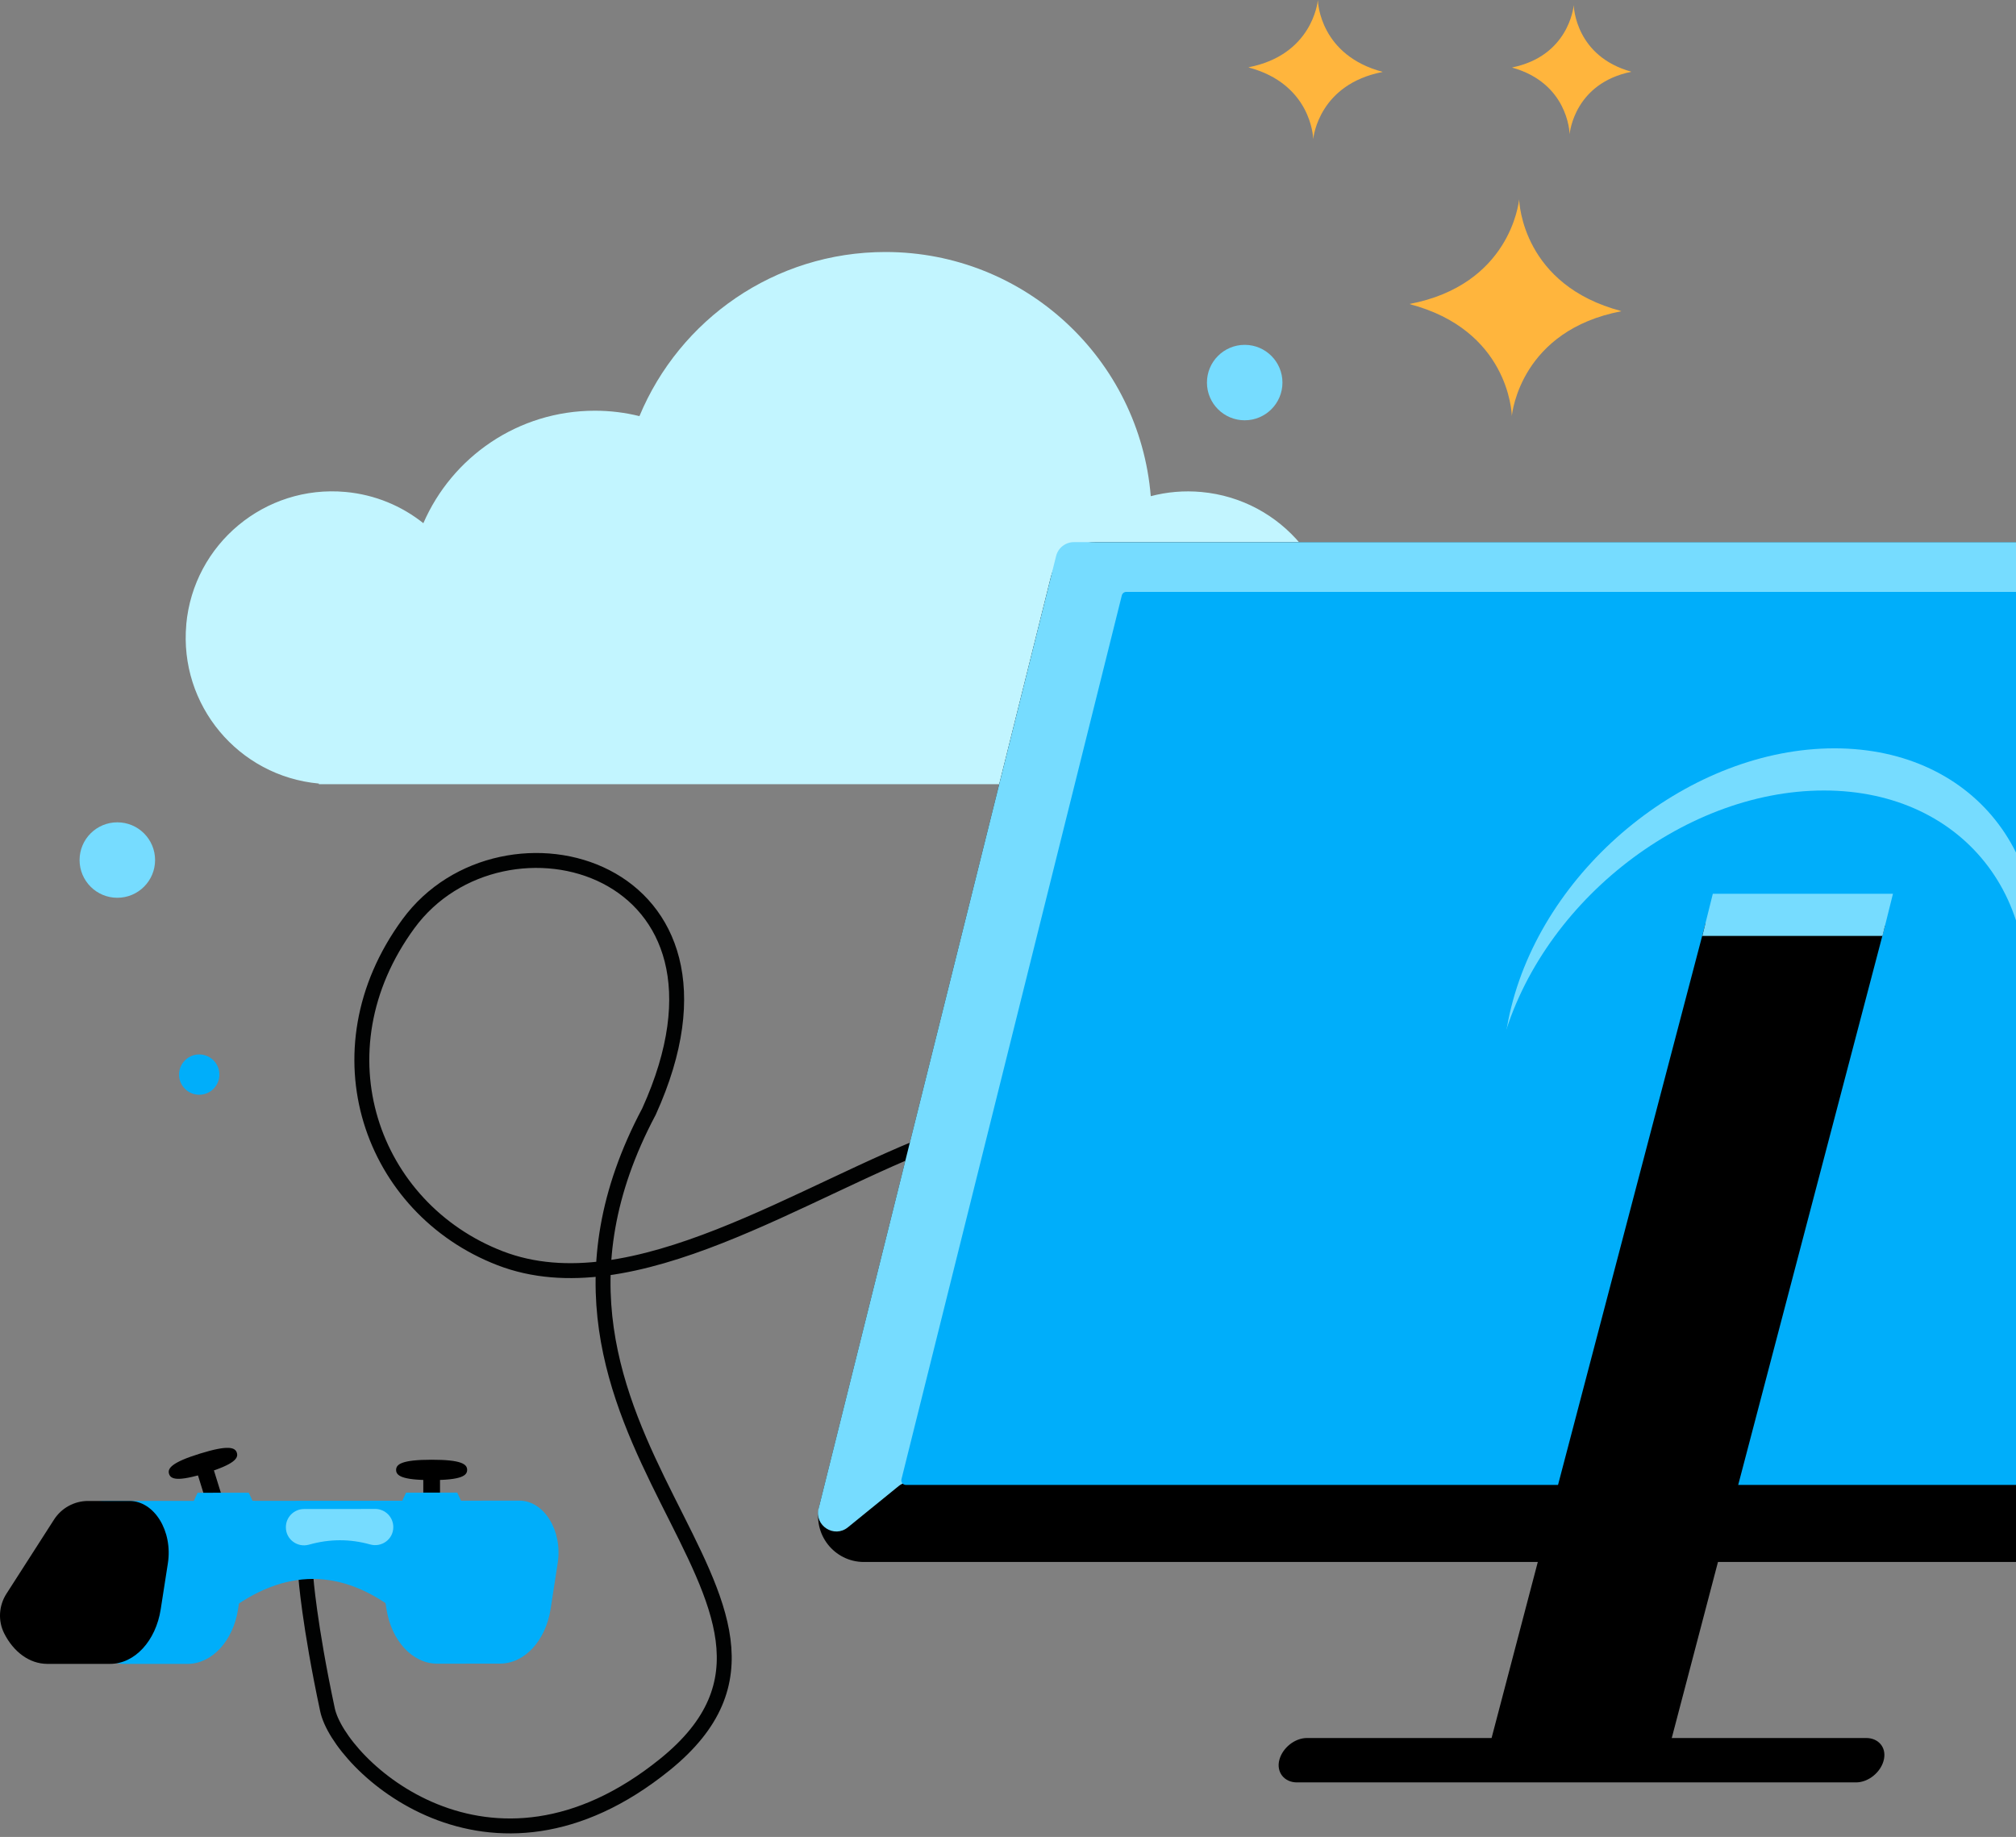
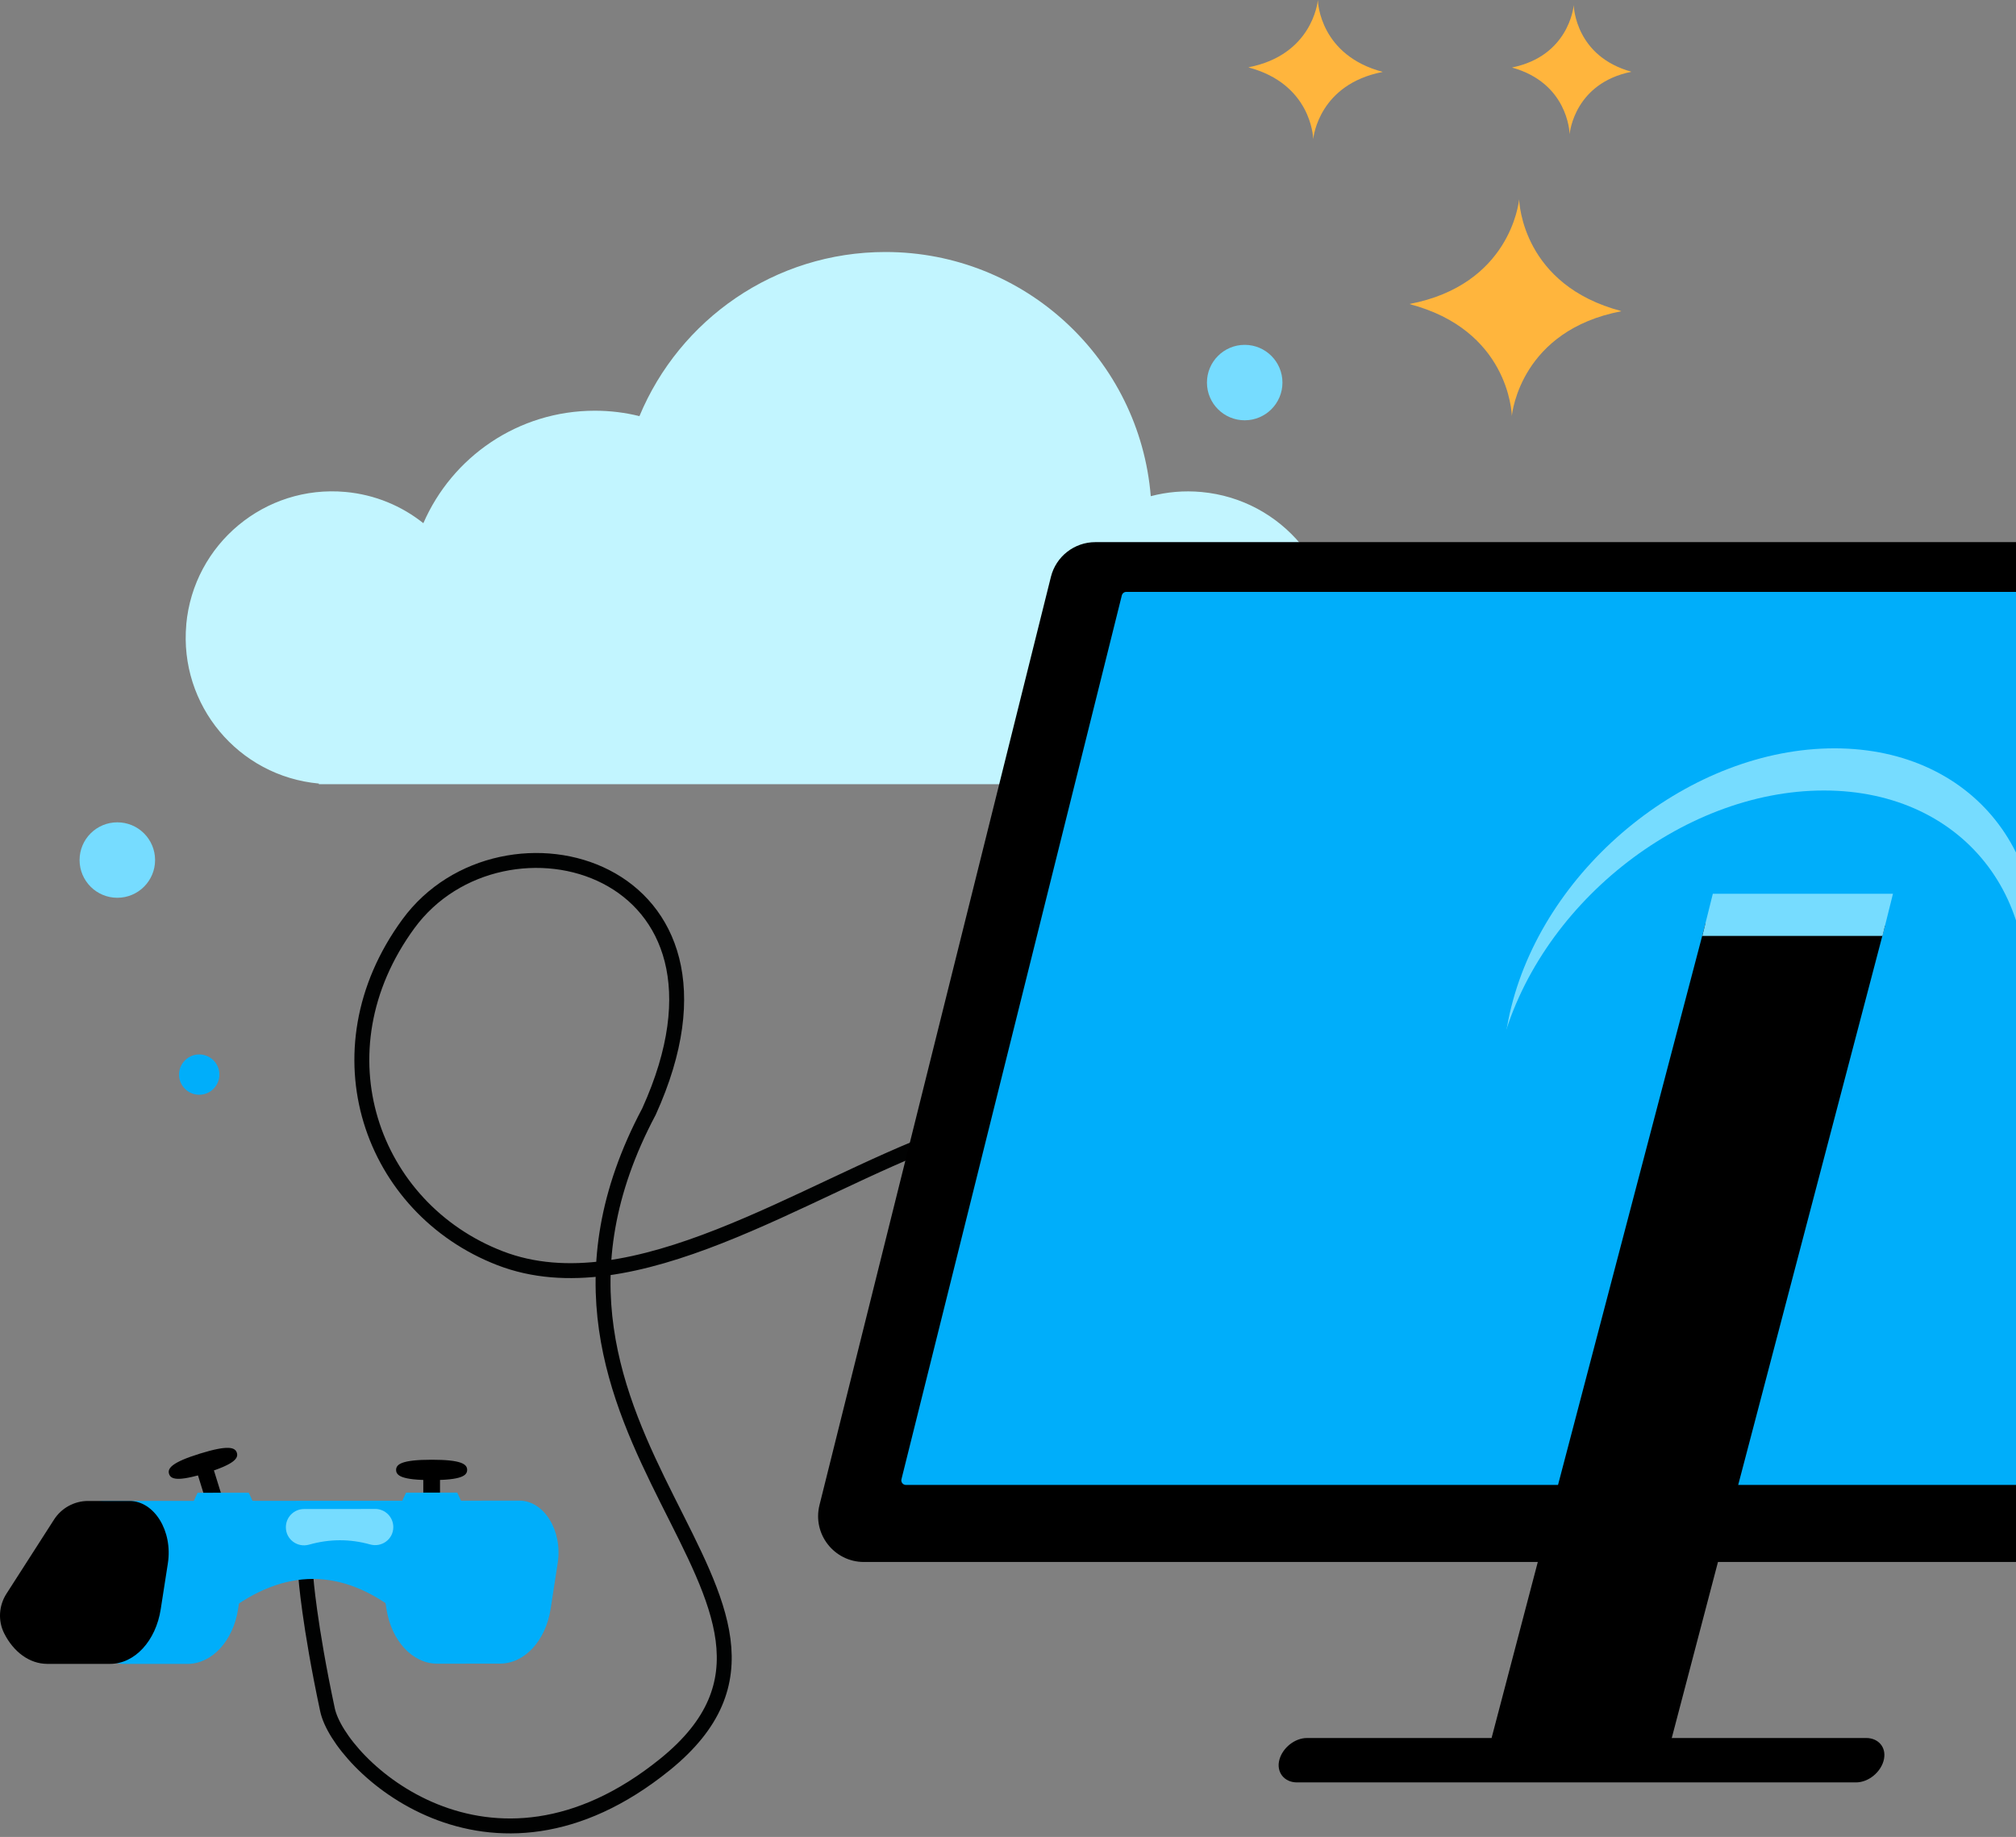
<svg xmlns="http://www.w3.org/2000/svg" width="304" height="277" viewBox="0 0 304 277" fill="none">
  <rect x="0" y="0" width="304" height="277" fill="#808080" stroke="none" />
  <path d="M28.085 94.156C29.201 82.011 39.946 73.075 52.099 74.182C56.554 74.586 60.581 76.299 63.839 78.893C68.173 68.914 78.118 61.933 89.697 61.933C92.018 61.933 94.273 62.216 96.424 62.749C102.464 48.221 116.792 38 133.521 38C154.584 38 171.839 54.208 173.529 74.82C175.954 74.182 178.526 73.948 181.17 74.19C193.322 75.305 202.265 86.043 201.157 98.188C200.106 109.653 190.46 118.258 179.156 118.25H48.08V118.153C35.928 117.038 26.985 106.3 28.093 94.156H28.085Z" fill="#C2F5FF" />
  <path d="M17.693 135.377C20.837 135.377 23.385 132.83 23.385 129.688C23.385 126.547 20.837 124 17.693 124C14.549 124 12 126.547 12 129.688C12 132.83 14.549 135.377 17.693 135.377Z" fill="#76DCFF" />
  <path d="M187.693 63.377C190.837 63.377 193.385 60.83 193.385 57.688C193.385 54.547 190.837 52 187.693 52C184.549 52 182 54.547 182 57.688C182 60.83 184.549 63.377 187.693 63.377Z" fill="#76DCFF" />
  <path d="M30.042 165.079C31.721 165.079 33.083 163.718 33.083 162.039C33.083 160.361 31.721 159 30.042 159C28.362 159 27 160.361 27 162.039C27 163.718 28.362 165.079 30.042 165.079Z" fill="#00AEFA" />
  <path d="M46.119 237.805C46.119 237.805 46.629 244.916 49.383 257.821C51.142 266.067 73.718 287.554 100.277 266.067C130.675 241.476 71.607 217.016 97.859 167.62C114.786 130.314 75.752 119.951 61.589 139.295C47.427 158.639 56.017 182.238 75.406 189.727C115.53 205.226 178.875 116.625 178.875 217.125" stroke="#010202" stroke-width="2.25" stroke-linecap="round" stroke-linejoin="round" />
  <path d="M407.079 90.33C408.166 85.97 404.869 81.75 400.376 81.75H165.173C162.001 81.75 159.237 83.91 158.47 86.987L123.573 226.955C122.486 231.315 125.783 235.535 130.276 235.535H365.479C368.651 235.535 371.415 233.375 372.182 230.298L407.079 90.33Z" fill="black" />
-   <path d="M127.859 230.308C125.799 231.983 122.792 230.071 123.434 227.495L159.253 83.845C159.56 82.614 160.665 81.75 161.934 81.75H397.91C400.803 81.75 401.751 85.631 399.185 86.965L135.97 223.787C135.804 223.873 135.646 223.976 135.501 224.095L127.859 230.308Z" fill="#76DCFF" />
  <path d="M394.7 90.112C394.809 89.676 394.479 89.254 394.03 89.254H169.836C169.518 89.254 169.242 89.47 169.165 89.778L135.934 223.058C135.825 223.494 136.155 223.916 136.604 223.916H360.798C361.115 223.916 361.392 223.7 361.468 223.393L394.7 90.112Z" fill="#00AEFA" />
-   <path d="M245.239 233.959C247.088 233.959 248.959 232.46 249.42 230.614C249.88 228.768 248.757 227.266 246.907 227.266C245.058 227.266 243.187 228.765 242.726 230.614C242.266 232.464 243.389 233.959 245.239 233.959Z" fill="#262262" />
  <path d="M257.173 190.866C278.719 190.866 300.539 173.397 305.91 151.854C311.282 130.307 298.172 112.843 276.625 112.843C255.078 112.843 233.259 130.307 227.887 151.854C222.516 173.401 235.626 190.866 257.173 190.866Z" fill="#76DCFF" />
  <path d="M255.589 197.223C277.135 197.223 298.955 179.755 304.326 158.211C309.698 136.665 296.588 119.2 275.041 119.2C253.494 119.2 231.675 136.665 226.303 158.211C220.932 179.758 234.042 197.223 255.589 197.223Z" fill="#00AEFA" />
  <path d="M284.251 139.582L257.177 139.224L224.901 262.155L251.976 262.513L284.251 139.582Z" fill="black" />
  <path d="M285.447 134.776H258.281L256.697 141.132H283.864L285.447 134.776Z" fill="#76DCFF" />
  <path d="M284.105 265.196C283.917 266.213 283.304 267.131 282.486 267.79C281.735 268.392 280.806 268.771 279.878 268.771H195.562C193.663 268.771 192.398 267.216 192.933 265.317C193.181 264.431 193.751 263.641 194.474 263.059C195.233 262.45 196.161 262.078 197.086 262.078H281.419C283.201 262.078 284.431 263.421 284.101 265.196H284.105Z" fill="black" />
  <path d="M35.719 219.073C35.467 218.261 34.473 217.853 30.153 219.192C25.832 220.532 25.242 221.437 25.491 222.244C25.739 223.056 26.737 223.464 31.058 222.124C35.378 220.785 35.968 219.88 35.719 219.073Z" fill="black" />
  <path d="M31.889 220.536L29.482 221.282L31.77 228.658L34.176 227.912L31.889 220.536Z" fill="black" />
  <path d="M37.512 225.091L29.794 225.095L28.224 228.484L39.091 228.475L37.512 225.091Z" fill="#00AEFA" />
  <path d="M70.444 221.646C70.444 220.799 69.61 220.111 65.085 220.116C60.561 220.116 59.731 220.808 59.731 221.655C59.731 222.502 60.565 223.19 65.09 223.185C69.614 223.185 70.444 222.493 70.444 221.646Z" fill="black" />
  <path d="M66.35 221.924H63.83V229.642H66.35V221.924Z" fill="black" />
  <path d="M68.948 225.074L61.23 225.079L59.655 228.468L70.523 228.459L68.948 225.074Z" fill="#00AEFA" />
-   <path d="M38.42 226.312L15.851 226.33C12.107 226.33 9.313 230.881 10.067 235.738L11.145 242.662C11.89 247.462 15.084 250.909 18.783 250.904H28.271C31.971 250.895 35.16 247.444 35.901 242.645L38.416 226.317L38.42 226.312Z" fill="#00AEFA" />
+   <path d="M38.42 226.312L15.851 226.33C12.107 226.33 9.313 230.881 10.067 235.738L11.145 242.662C11.89 247.462 15.084 250.909 18.783 250.904H28.271C31.971 250.895 35.16 247.444 35.901 242.645L38.416 226.317L38.42 226.312" fill="#00AEFA" />
  <path d="M8.147 229.142C9.269 227.394 11.204 226.334 13.279 226.334H19.529C23.273 226.334 26.068 230.881 25.314 235.733L24.236 242.658C23.491 247.457 20.297 250.904 16.597 250.899H7.109C4.443 250.89 2.044 249.098 0.633 246.304C-0.33 244.392 -0.179 242.108 0.979 240.311L8.147 229.142Z" fill="black" />
  <path d="M55.734 226.299L78.304 226.281C82.047 226.281 84.851 230.823 84.101 235.68L83.032 242.605C82.291 247.409 79.102 250.855 75.403 250.86L65.915 250.869C62.215 250.869 59.021 247.426 58.276 242.627L55.734 226.299Z" fill="#00AEFA" />
  <path d="M59.997 226.299L34.163 226.317L34.176 243.12C42.897 236.422 51.511 236.417 60.01 243.102L59.997 226.299Z" fill="#00AEFA" />
  <path d="M56.571 227.54L45.845 227.549C44.333 227.549 43.108 228.777 43.108 230.286V230.308C43.108 232.126 44.852 233.417 46.604 232.92C49.696 232.047 52.765 232.038 55.808 232.889C57.565 233.382 59.312 232.095 59.308 230.272C59.308 228.76 58.079 227.535 56.571 227.535V227.54Z" fill="#76DCFF" />
  <path d="M229.077 30.02L229.077 30L229.077 30.029C229.096 30.709 229.68 43.024 244.498 46.909C244.517 46.909 244.402 46.909 244.182 46.909C244.402 46.919 244.517 46.928 244.498 46.928C229.45 49.809 228.043 62.057 227.976 62.737L227.976 62.766C227.976 62.766 227.976 62.766 227.976 62.746L227.976 62.766L227.976 62.737C227.957 62.057 227.373 49.742 212.555 45.857C212.536 45.857 212.651 45.857 212.871 45.857C212.651 45.847 212.536 45.837 212.555 45.837C227.603 42.957 229.01 30.709 229.077 30.029L229.077 30C229.077 30 229.077 30 229.077 30.02Z" fill="#FFB53D" />
  <path d="M198.724 0.012L198.724 1.95686e-06L198.724 0.018C198.736 0.454 199.106 8.347 208.499 10.837C208.511 10.837 208.438 10.837 208.298 10.837C208.438 10.844 208.511 10.85 208.499 10.85C198.961 12.696 198.069 20.546 198.026 20.982L198.026 21C198.026 21 198.026 21 198.026 20.988L198.026 21L198.026 20.982C198.014 20.546 197.644 12.653 188.251 10.163C188.239 10.163 188.312 10.163 188.452 10.163C188.312 10.156 188.239 10.15 188.251 10.15C197.789 8.304 198.681 0.454 198.724 0.018L198.724 1.95686e-06C198.724 1.95686e-06 198.724 4.95096e-08 198.724 0.012Z" fill="#FFB53D" />
  <path d="M237.31 0.761L237.31 0.75L237.31 0.767C237.321 1.171 237.65 8.501 245.999 10.813C246.01 10.813 245.945 10.813 245.821 10.813C245.945 10.819 246.01 10.825 245.999 10.825C237.52 12.539 236.728 19.829 236.69 20.233L236.69 20.25C236.69 20.25 236.69 20.25 236.69 20.239L236.69 20.25L236.69 20.233C236.679 19.829 236.35 12.499 228.001 10.187C227.99 10.187 228.055 10.187 228.179 10.187C228.055 10.181 227.99 10.175 228.001 10.175C236.48 8.461 237.272 1.171 237.31 0.767L237.31 0.75C237.31 0.75 237.31 0.75 237.31 0.761Z" fill="#FFB53D" />
</svg>